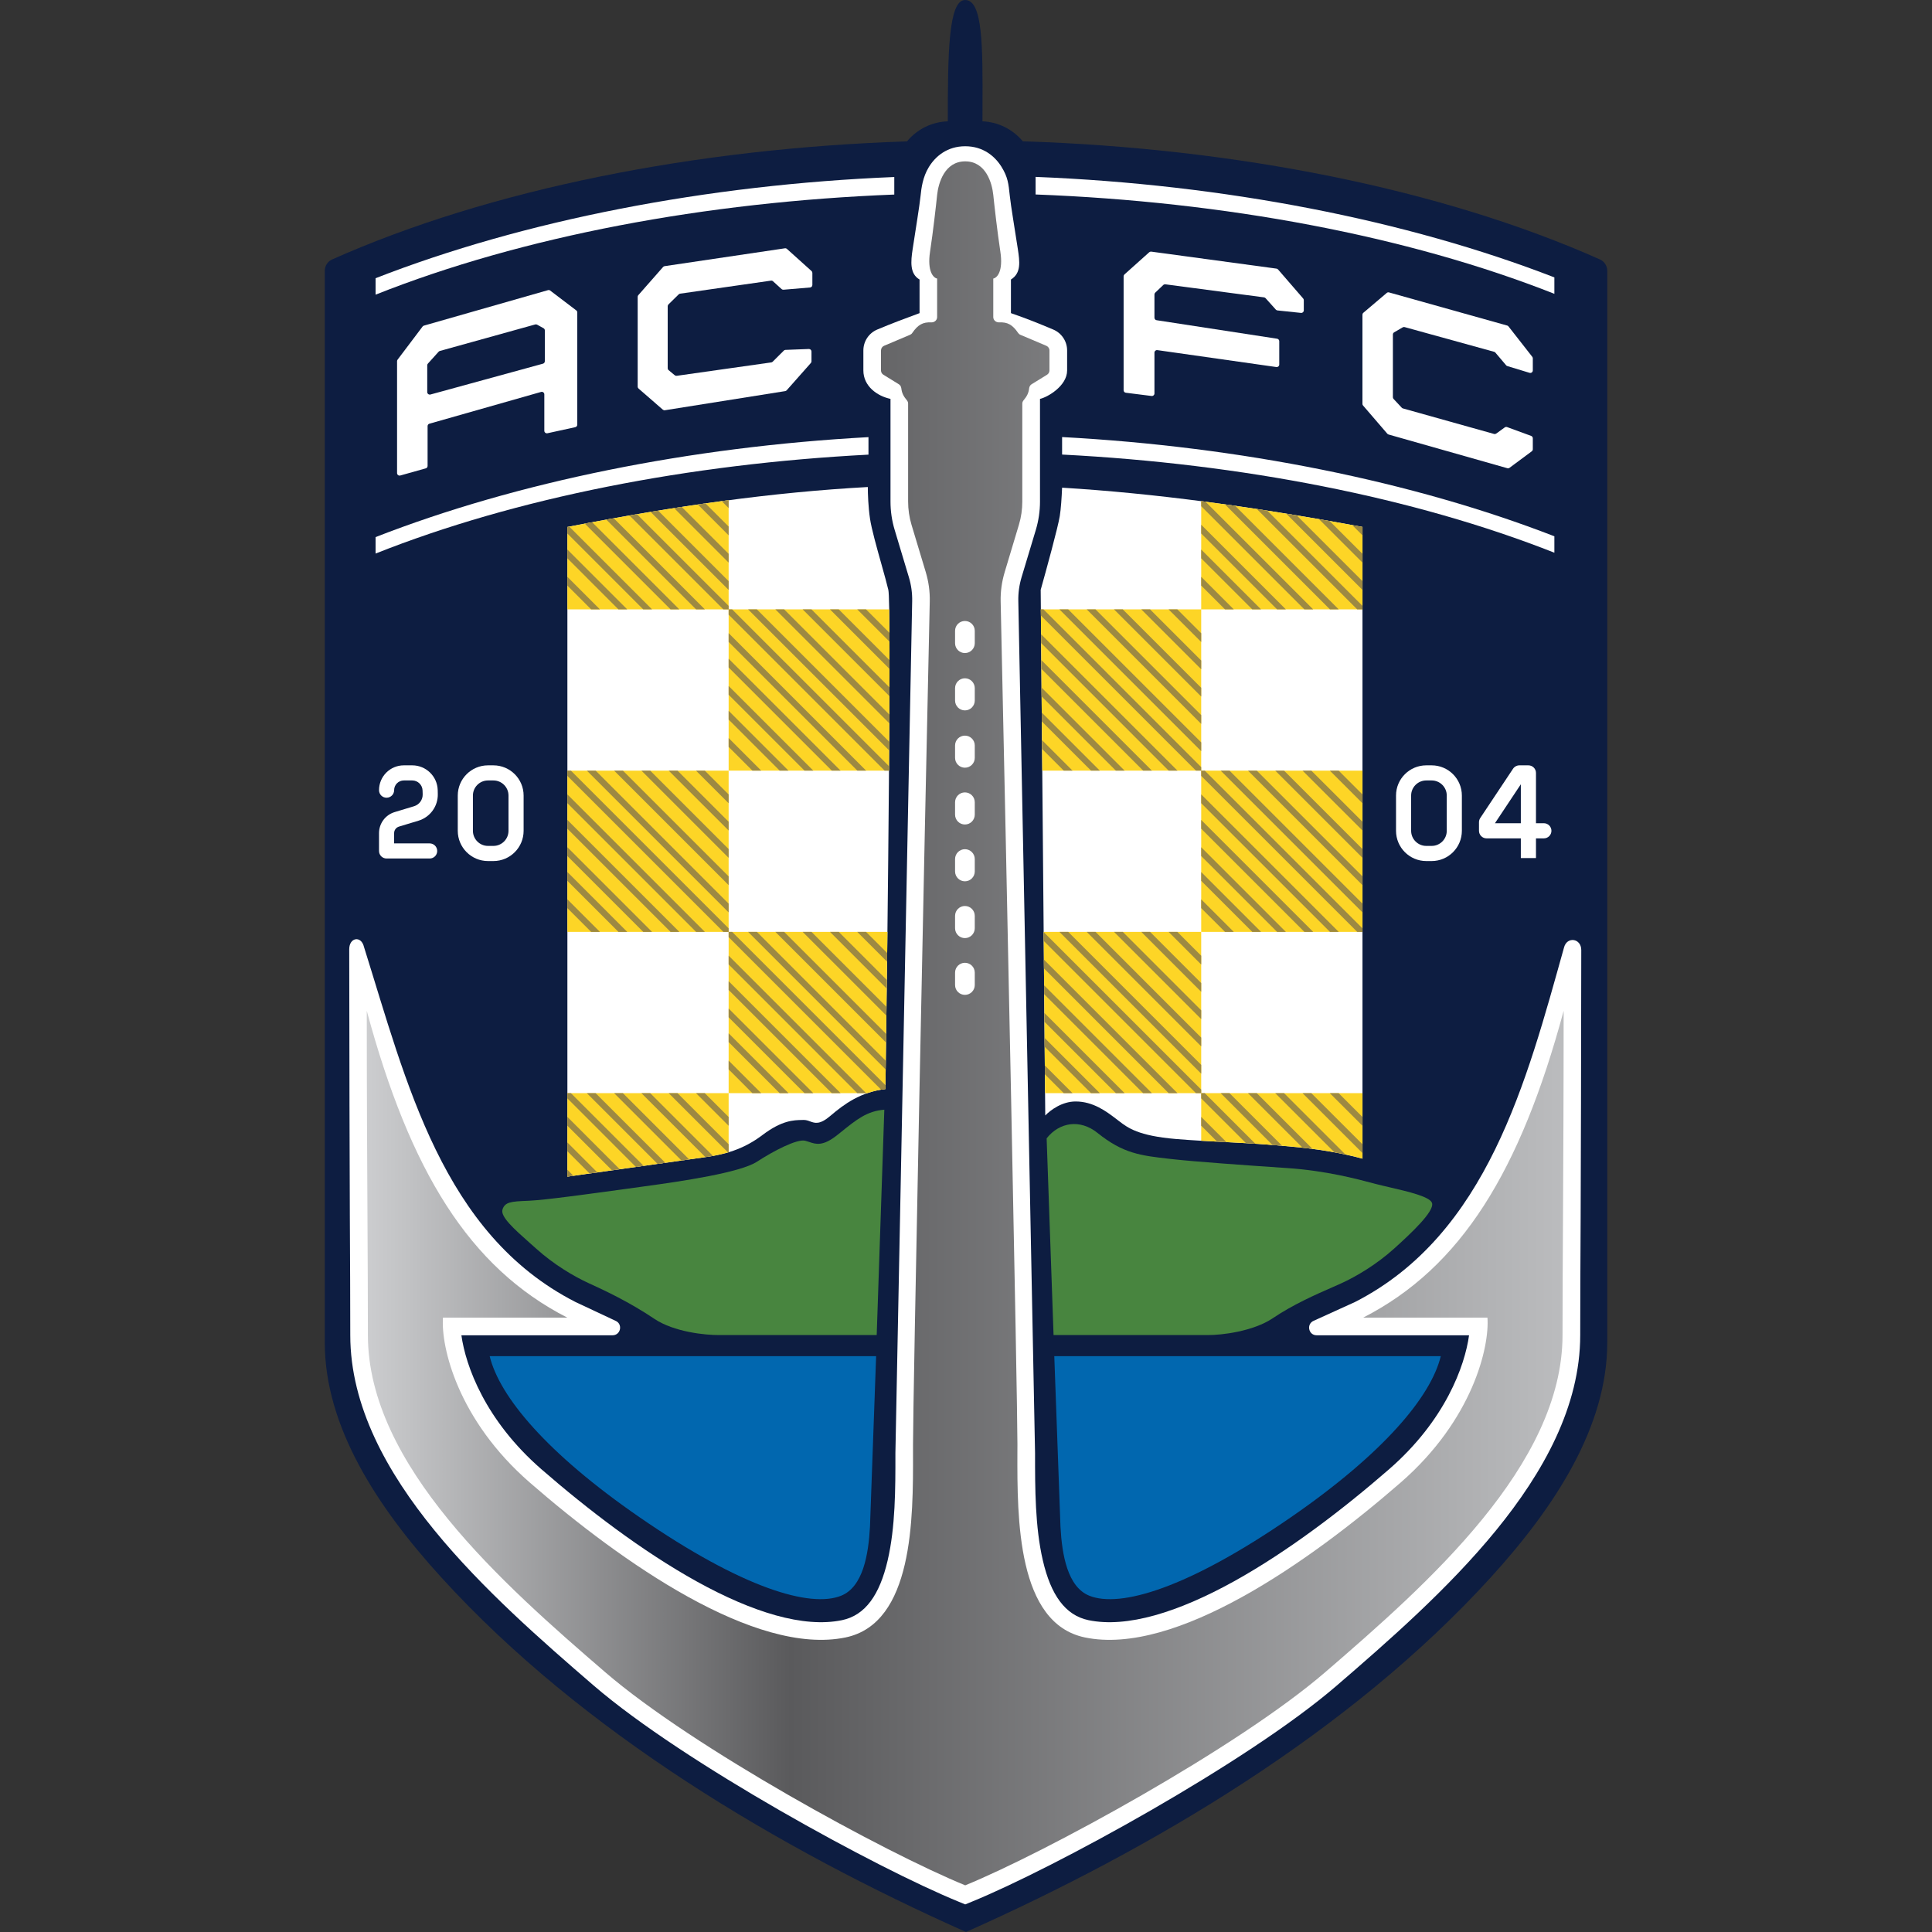
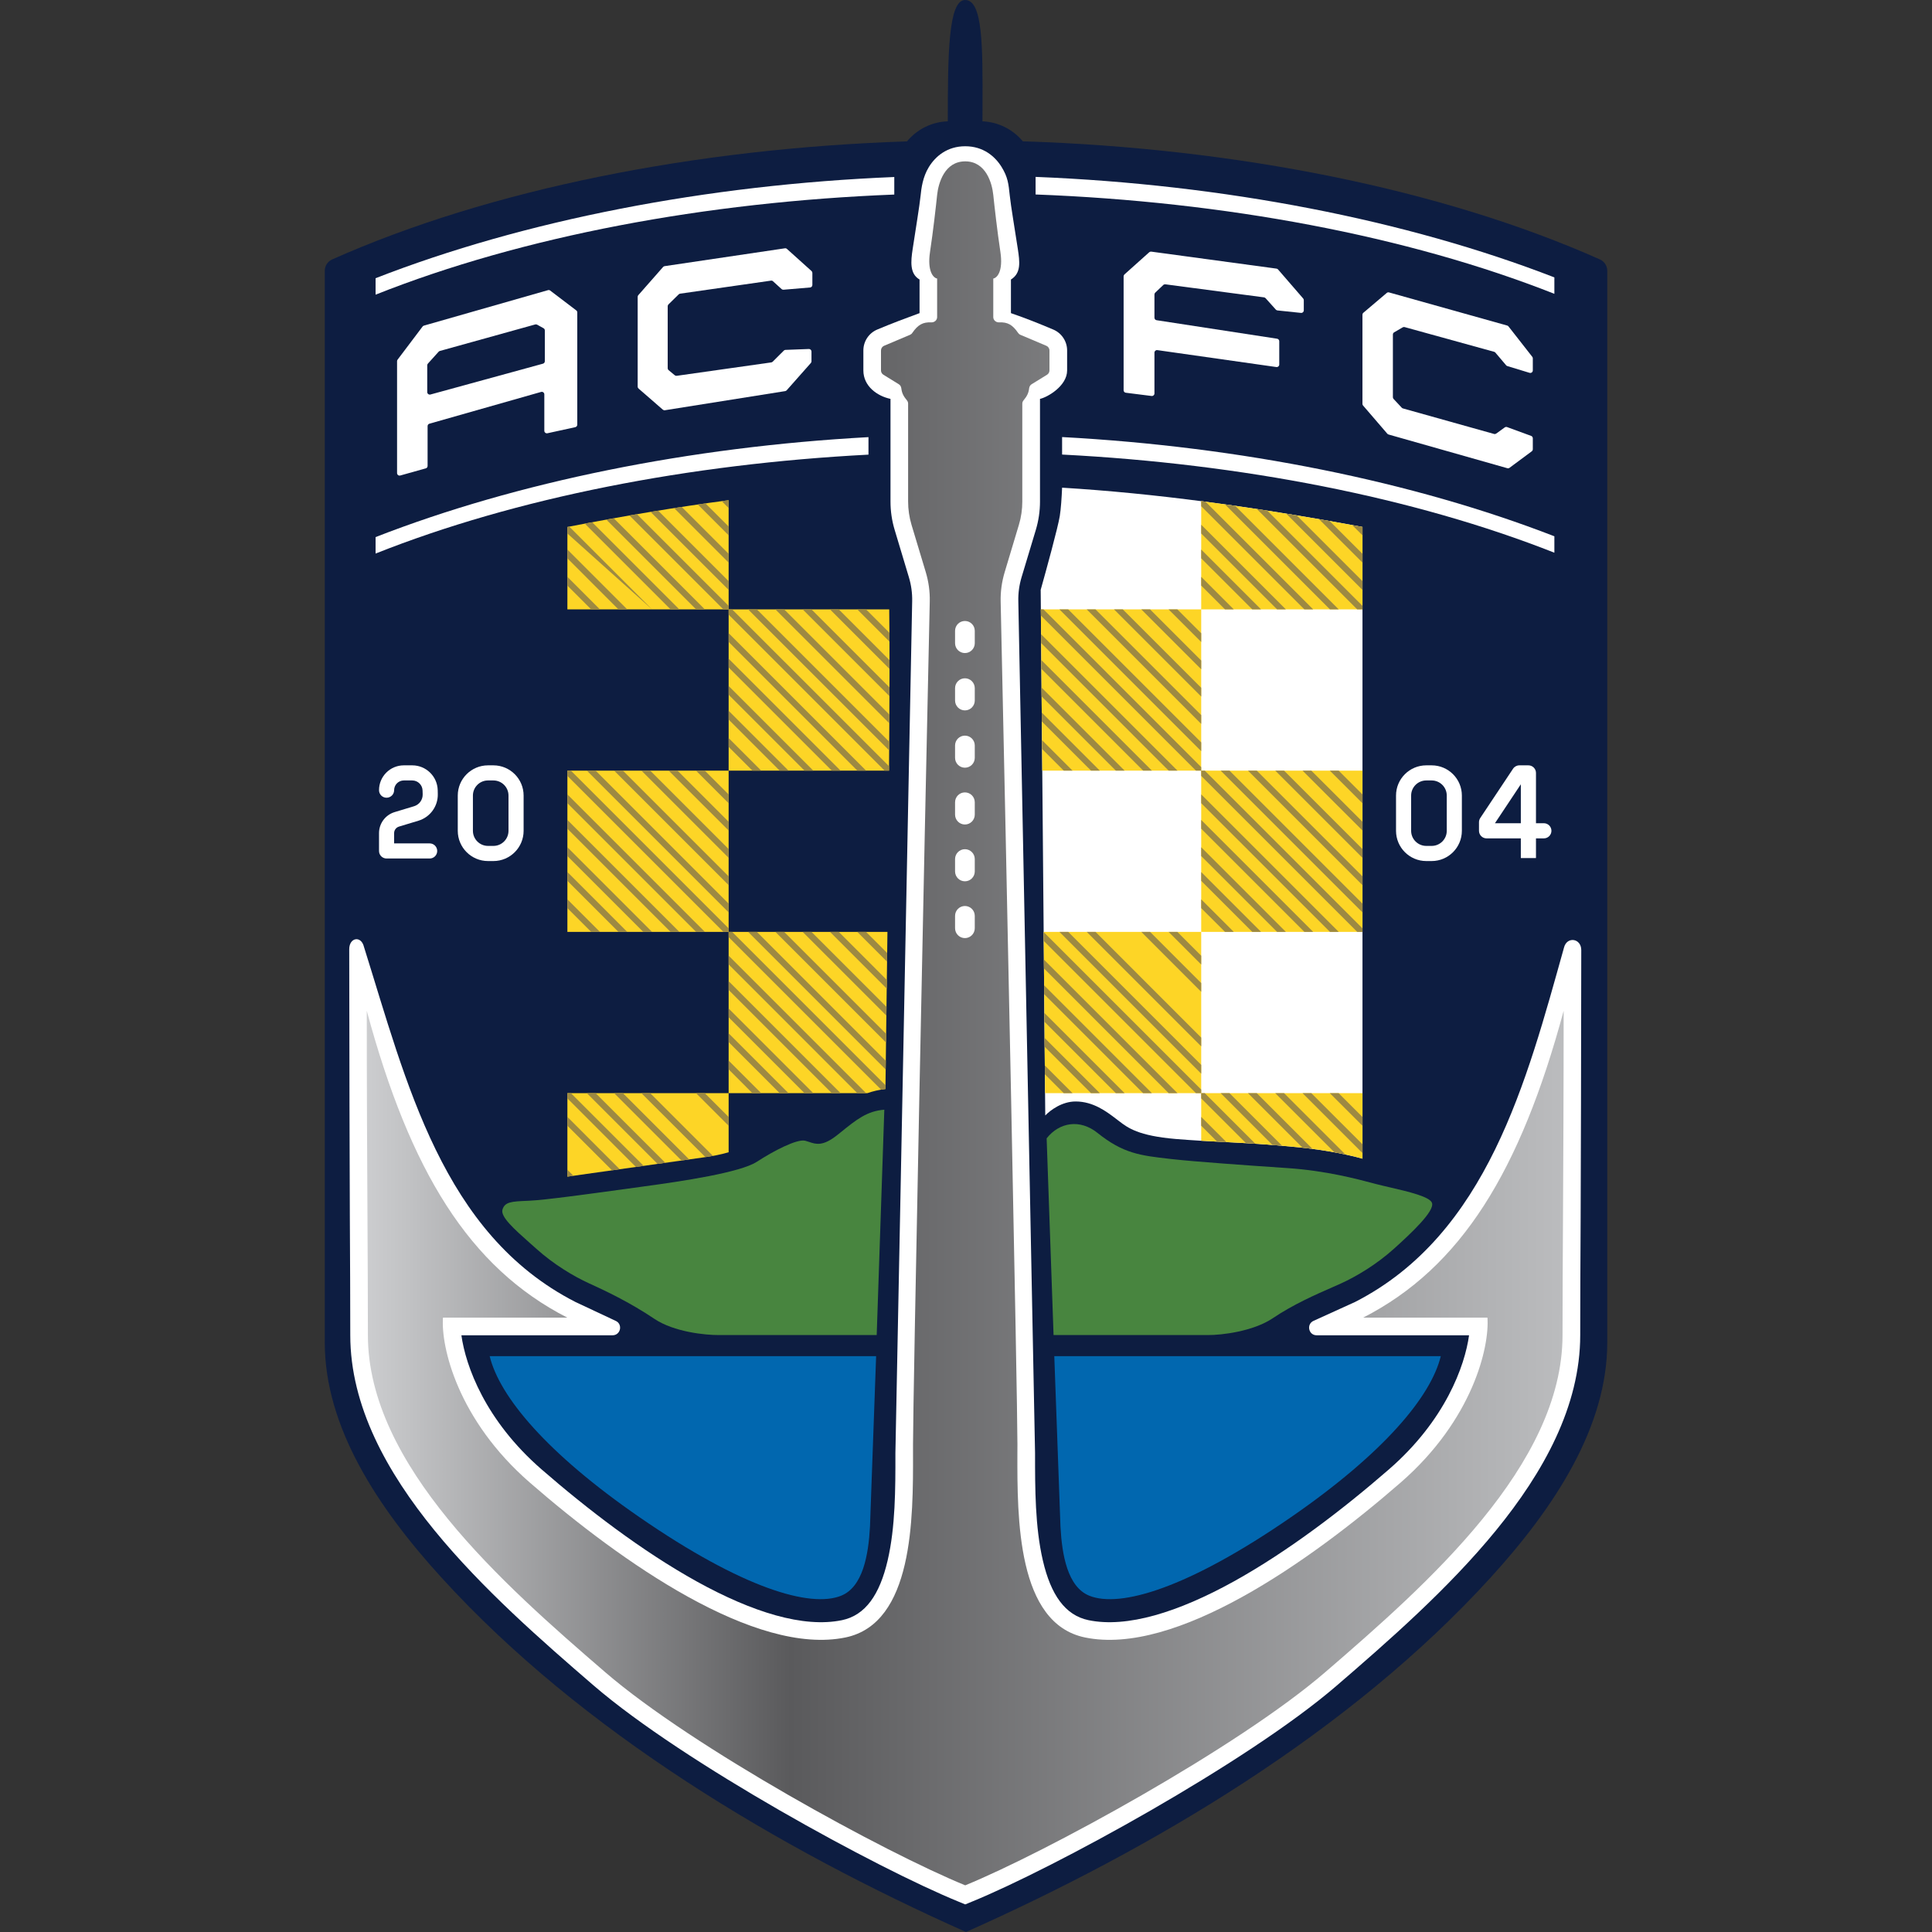
<svg xmlns="http://www.w3.org/2000/svg" width="50" height="50" viewBox="0 0 50 50" fill="none">
  <rect x="0" y="0" width="50" height="50" fill="#333333" stroke="none" />
  <path d="M26.47 3.657C26.218 3.355 25.845 3.157 25.426 3.14C25.426 3.029 25.426 2.92 25.427 2.812L25.427 2.778C25.433 1.202 25.437 0 24.977 0C24.544 0 24.529 1.39 24.529 3.14C24.104 3.154 23.726 3.353 23.473 3.659C17.993 3.838 12.675 4.898 8.596 6.714C8.479 6.766 8.405 6.882 8.405 7.01V34.742C8.405 36.926 9.762 39.002 11.418 40.82C15.075 44.838 20.175 47.848 25 50C29.826 47.848 34.926 44.838 38.584 40.82C40.239 39.002 41.596 36.926 41.596 34.742V7.01C41.596 6.882 41.522 6.766 41.405 6.714C37.312 4.891 31.971 3.831 26.47 3.657Z" fill="#0D1D41" />
  <path d="M23.144 4.581C18.281 4.78 13.557 5.704 9.72 7.2V7.626C13.526 6.114 18.259 5.226 23.144 5.035V4.581Z" fill="white" />
  <path d="M26.801 5.033C31.683 5.218 36.416 6.099 40.227 7.604V7.179C36.385 5.689 31.661 4.772 26.801 4.578V5.033Z" fill="white" />
  <path d="M27.487 11.311V11.764C32.125 12.002 36.594 12.87 40.227 14.304V13.879C36.566 12.459 32.104 11.56 27.487 11.311Z" fill="white" />
  <path d="M22.476 11.313V11.766C17.828 12.008 13.352 12.883 9.72 14.326V13.9C13.381 12.472 17.85 11.566 22.476 11.313Z" fill="white" />
  <path d="M24.039 4.323C24.21 4.044 24.515 3.785 24.98 3.785C25.445 3.785 25.75 4.044 25.922 4.323C26.082 4.582 26.101 4.754 26.133 5.063C26.161 5.332 26.264 5.934 26.341 6.442C26.391 6.774 26.432 7.067 26.163 7.234V8.104C26.548 8.236 26.877 8.368 27.259 8.529C27.476 8.621 27.617 8.834 27.617 9.07V9.587C27.617 9.99 27.105 10.283 26.915 10.323V12.981C26.915 13.229 26.878 13.476 26.807 13.714L26.439 14.936C26.378 15.14 26.349 15.347 26.354 15.559L26.787 37.602V37.629C26.787 38.518 26.787 39.518 26.989 40.385C27.195 41.273 27.565 41.804 28.171 41.93C29.166 42.136 30.488 41.725 31.926 40.93C33.341 40.147 34.773 39.047 35.948 38.025C37.405 36.758 37.91 35.349 38.019 34.557H34.075C33.86 34.557 33.803 34.261 34.002 34.18L35.071 33.694C38.495 31.941 39.512 27.963 40.476 24.524C40.551 24.226 40.923 24.281 40.923 24.588C40.92 27.076 40.913 30.4 40.907 31.523V31.523C40.901 32.653 40.896 33.643 40.896 34.553C40.896 36.39 39.945 38.102 38.716 39.607C37.483 41.117 35.918 42.482 34.597 43.621C33.426 44.63 31.581 45.816 29.788 46.849C27.992 47.883 26.211 48.783 25.153 49.215L24.98 49.286L24.808 49.215C23.75 48.783 21.969 47.883 20.173 46.849C18.38 45.816 16.535 44.63 15.364 43.621C14.043 42.482 12.478 41.117 11.245 39.607C10.016 38.102 9.065 36.39 9.065 34.553C9.065 33.643 9.06 32.653 9.054 31.523L9.054 31.523C9.048 30.412 9.041 27.102 9.038 24.567C9.038 24.258 9.349 24.206 9.42 24.507C10.521 28.012 11.448 31.932 14.89 33.694L15.927 34.181C16.125 34.263 16.066 34.557 15.852 34.557H11.941C12.051 35.349 12.556 36.758 14.013 38.025C15.188 39.047 16.62 40.147 18.035 40.93C19.473 41.725 20.795 42.136 21.79 41.93C22.396 41.804 22.765 41.273 22.972 40.385C23.174 39.518 23.174 38.528 23.173 37.63V37.602L23.607 15.559C23.611 15.347 23.583 15.14 23.521 14.936L23.154 13.714C23.082 13.476 23.046 13.229 23.046 12.981V10.323C22.702 10.251 22.344 9.995 22.344 9.587V9.07C22.344 8.834 22.485 8.621 22.702 8.529C23.084 8.368 23.42 8.243 23.798 8.104V7.234C23.543 7.087 23.569 6.774 23.62 6.442C23.697 5.934 23.797 5.332 23.825 5.063C23.844 4.875 23.879 4.582 24.039 4.323Z" fill="white" />
  <path d="M24.253 7.209C24.16 7.193 23.991 7.03 24.07 6.511C24.149 5.992 24.225 5.317 24.253 5.044C24.285 4.742 24.443 4.176 24.98 4.176C25.517 4.176 25.675 4.742 25.706 5.044C25.734 5.317 25.81 5.992 25.889 6.511C25.968 7.03 25.8 7.193 25.706 7.209V8.207C25.706 8.287 25.777 8.346 25.857 8.343C26.073 8.333 26.202 8.401 26.349 8.616C26.364 8.638 26.384 8.655 26.408 8.665L27.08 8.949C27.128 8.97 27.16 9.017 27.16 9.07V9.587C27.16 9.632 27.136 9.674 27.098 9.698L26.698 9.944C26.661 9.967 26.639 10.007 26.634 10.05C26.619 10.178 26.575 10.257 26.489 10.361C26.469 10.385 26.457 10.415 26.457 10.446V12.981C26.457 13.184 26.428 13.387 26.369 13.582L26.002 14.804C25.927 15.054 25.891 15.308 25.897 15.568C26.041 22.101 26.331 36.108 26.331 37.376C26.331 37.449 26.33 37.523 26.33 37.6C26.326 39.297 26.32 42.012 28.078 42.377C30.41 42.86 33.873 40.435 36.247 38.37C38.12 36.74 38.551 34.851 38.495 34.1H35.279C37.817 32.801 39.345 30.309 40.467 26.16C40.467 28.282 40.458 30.023 40.45 31.521C40.444 32.651 40.438 33.642 40.438 34.553C40.438 37.914 36.947 40.992 34.298 43.275C32.024 45.235 27.041 47.95 24.98 48.792C22.918 47.95 17.935 45.235 15.661 43.275C13.012 40.992 9.521 37.914 9.521 34.553C9.521 33.642 9.516 32.651 9.51 31.521C9.502 30.023 9.492 28.282 9.492 26.16C10.614 30.309 12.142 32.801 14.681 34.1H11.464C11.409 34.851 11.839 36.74 13.713 38.37C16.087 40.435 19.55 42.86 21.882 42.377C23.639 42.012 23.633 39.297 23.629 37.6C23.629 37.523 23.629 37.449 23.629 37.376C23.629 36.108 23.918 22.101 24.062 15.568C24.068 15.308 24.033 15.054 23.958 14.804L23.59 13.582C23.532 13.387 23.502 13.184 23.502 12.981V10.446C23.502 10.415 23.491 10.385 23.471 10.361C23.385 10.257 23.341 10.178 23.326 10.05C23.321 10.007 23.299 9.967 23.261 9.944L22.862 9.698C22.823 9.674 22.8 9.632 22.8 9.587V9.07C22.8 9.017 22.831 8.97 22.879 8.949L23.551 8.665C23.575 8.655 23.596 8.638 23.61 8.616C23.757 8.401 23.887 8.333 24.103 8.343C24.182 8.346 24.253 8.287 24.253 8.207V7.209Z" fill="url(#paint0_linear_5235_8985)" />
  <path d="M22.886 28.719L22.689 34.551H18.607C18.261 34.554 17.443 34.474 16.933 34.13C16.295 33.7 15.646 33.395 15.247 33.214C14.848 33.032 14.331 32.724 13.878 32.316C13.821 32.265 13.764 32.215 13.708 32.165C13.312 31.813 12.947 31.489 13.004 31.304C13.065 31.102 13.243 31.094 13.647 31.077C13.667 31.076 13.687 31.075 13.708 31.074C14.088 31.058 15.211 30.904 16.168 30.773C16.334 30.75 16.494 30.728 16.645 30.707C17.669 30.569 19.16 30.345 19.588 30.066C20.015 29.788 20.625 29.47 20.838 29.522C20.874 29.531 20.908 29.542 20.942 29.554C21.116 29.613 21.297 29.674 21.677 29.368C21.704 29.346 21.73 29.325 21.756 29.305C22.167 28.973 22.439 28.753 22.886 28.719Z" fill="#48853F" />
  <path d="M27.087 29.46L27.266 34.551H31.263C31.608 34.554 32.433 34.458 32.943 34.113C33.471 33.757 34.062 33.498 34.476 33.317C34.562 33.279 34.64 33.245 34.708 33.214C35.107 33.032 35.624 32.724 36.077 32.316C36.53 31.908 37.126 31.347 37.061 31.135C37.011 30.97 36.441 30.838 35.971 30.729C35.838 30.698 35.712 30.669 35.609 30.642C35.594 30.638 35.579 30.634 35.563 30.63C35.12 30.512 34.316 30.297 33.321 30.23C32.269 30.16 30.881 30.06 30.374 30.002C30.336 29.998 30.299 29.994 30.263 29.99C29.517 29.905 29.068 29.854 28.405 29.321C27.95 28.955 27.418 29.042 27.087 29.46Z" fill="#48853F" />
-   <path d="M22.459 12.604C22.459 12.774 22.47 13.119 22.516 13.425C22.555 13.688 22.692 14.177 22.814 14.611C22.886 14.867 22.952 15.105 22.99 15.265C23.07 15.603 22.976 23.851 22.915 28.184C22.273 28.261 21.845 28.575 21.496 28.873C21.216 29.114 21.092 29.068 20.966 29.022C20.914 29.002 20.86 28.983 20.795 28.984L20.761 28.985C20.543 28.988 20.237 28.994 19.741 29.368C19.22 29.763 18.745 29.876 18.23 29.95C17.825 30.008 15.73 30.303 14.684 30.451V13.638C17.494 13.09 19.99 12.74 22.459 12.604Z" fill="white" />
  <path d="M27.487 12.621C27.476 12.883 27.456 13.176 27.427 13.356C27.379 13.652 27.077 14.752 26.933 15.265L27.051 28.868C27.191 28.725 27.488 28.506 27.838 28.506C28.292 28.506 28.636 28.767 28.869 28.944C28.886 28.957 28.903 28.97 28.92 28.983C28.935 28.994 28.95 29.005 28.965 29.017L28.966 29.018C29.187 29.187 29.459 29.395 30.43 29.477C30.864 29.513 31.256 29.533 31.664 29.554C32.234 29.583 32.834 29.614 33.618 29.693C34.337 29.765 34.899 29.886 35.261 29.986V13.638C32.375 13.101 29.86 12.766 27.487 12.621Z" fill="white" />
  <path d="M18.857 12.945C17.524 13.121 16.146 13.352 14.684 13.638V15.771H18.857V19.944H14.684V24.117H18.857V28.291H14.684V30.451C15.73 30.303 17.825 30.008 18.23 29.95C18.444 29.919 18.651 29.882 18.857 29.82V28.291H22.447C22.59 28.241 22.745 28.204 22.915 28.184C22.931 27.031 22.95 25.601 22.967 24.117H18.857V19.944H23.008C23.022 18.107 23.026 16.543 23.013 15.771H18.857V12.945Z" fill="#FDD526" />
  <path d="M27.046 28.291L27.01 24.117H31.087V28.291H27.046Z" fill="#FDD526" />
  <path d="M31.087 29.523V28.291H35.261V29.986C34.899 29.886 34.337 29.765 33.618 29.693C32.835 29.614 32.235 29.583 31.665 29.554L31.663 29.554C31.47 29.544 31.28 29.534 31.087 29.523Z" fill="#FDD526" />
  <path d="M35.261 24.117V19.944H31.087V15.771H35.261V13.638C33.783 13.363 32.402 13.141 31.087 12.97V15.771H26.937L26.974 19.944H31.087V24.117H35.261Z" fill="#FDD526" />
  <path d="M16.291 13.341L18.721 15.771H18.857V15.907L22.894 19.944H23.008C23.008 19.906 23.008 19.869 23.009 19.831L18.948 15.771H18.857V15.68L16.484 13.307C16.42 13.318 16.355 13.329 16.291 13.341Z" fill="#9D8942" />
  <path d="M15.884 13.413L18.242 15.771H18.015L15.691 13.447C15.756 13.436 15.82 13.424 15.884 13.413Z" fill="#9D8942" />
  <path d="M15.325 13.515L17.581 15.771H17.354L15.134 13.551C15.198 13.539 15.262 13.527 15.325 13.515Z" fill="#9D8942" />
-   <path d="M14.732 13.628L16.875 15.771H16.647L14.684 13.807V13.638C14.7 13.635 14.716 13.632 14.732 13.628Z" fill="#9D8942" />
+   <path d="M14.732 13.628L16.875 15.771L14.684 13.807V13.638C14.7 13.635 14.716 13.632 14.732 13.628Z" fill="#9D8942" />
  <path d="M14.684 14.222V14.449L16.005 15.771H16.233L14.684 14.222Z" fill="#9D8942" />
  <path d="M16.837 13.247L18.857 15.267V15.04L17.032 13.215C16.968 13.226 16.903 13.236 16.837 13.247Z" fill="#9D8942" />
  <path d="M17.446 13.149L18.857 14.56V14.333L17.642 13.119C17.577 13.129 17.511 13.139 17.446 13.149Z" fill="#9D8942" />
  <path d="M18.059 13.056L18.857 13.854V13.627L18.257 13.028C18.191 13.037 18.125 13.047 18.059 13.056Z" fill="#9D8942" />
  <path d="M18.678 12.969L18.857 13.148V12.945C18.797 12.953 18.738 12.961 18.678 12.969Z" fill="#9D8942" />
  <path d="M23.019 16.377L22.413 15.771H22.186L23.02 16.605C23.02 16.526 23.02 16.45 23.019 16.377Z" fill="#9D8942" />
  <path d="M23.021 17.085L21.707 15.771H21.48L23.021 17.312C23.021 17.235 23.021 17.159 23.021 17.085Z" fill="#9D8942" />
  <path d="M23.02 17.79L21.001 15.771H20.773L23.019 18.016C23.019 17.94 23.02 17.864 23.02 17.79Z" fill="#9D8942" />
  <path d="M23.017 18.493L20.294 15.771H20.067L23.016 18.719C23.016 18.643 23.017 18.568 23.017 18.493Z" fill="#9D8942" />
  <path d="M23.013 19.196L19.588 15.771H19.361L23.012 19.421C23.012 19.346 23.012 19.27 23.013 19.196Z" fill="#9D8942" />
  <path d="M22.961 24.665L22.413 24.117H22.186L22.958 24.889C22.959 24.815 22.96 24.74 22.961 24.665Z" fill="#9D8942" />
  <path d="M22.952 25.363L21.707 24.117H21.48L22.95 25.587C22.95 25.513 22.951 25.438 22.952 25.363Z" fill="#9D8942" />
  <path d="M22.944 26.06L21.001 24.117H20.773L22.941 26.285C22.942 26.21 22.943 26.136 22.944 26.06Z" fill="#9D8942" />
  <path d="M22.935 26.758L20.294 24.117H20.067L22.932 26.982C22.933 26.908 22.934 26.833 22.935 26.758Z" fill="#9D8942" />
  <path d="M22.925 27.455L19.588 24.117H19.361L22.922 27.679C22.923 27.605 22.924 27.53 22.925 27.455Z" fill="#9D8942" />
  <path d="M22.917 28.086L18.948 24.117H18.857V24.026L14.775 19.944H14.684V20.08L18.721 24.117H18.857V24.253L22.803 28.2C22.84 28.194 22.877 28.188 22.915 28.184C22.916 28.151 22.916 28.119 22.917 28.086Z" fill="#9D8942" />
-   <path d="M18.857 29.82V29.614L17.534 28.291H17.306L18.841 29.825C18.846 29.823 18.852 29.822 18.857 29.82Z" fill="#9D8942" />
  <path d="M18.451 29.915L16.827 28.291H16.6L18.256 29.946C18.322 29.937 18.387 29.926 18.451 29.915Z" fill="#9D8942" />
  <path d="M17.836 30.006L16.121 28.291H15.894L17.637 30.034C17.708 30.024 17.775 30.015 17.836 30.006Z" fill="#9D8942" />
  <path d="M17.218 30.093L15.415 28.291H15.188L17.018 30.121C17.086 30.112 17.153 30.102 17.218 30.093Z" fill="#9D8942" />
  <path d="M16.657 30.172L14.775 28.291H14.684V28.426L16.458 30.201C16.525 30.191 16.591 30.182 16.657 30.172Z" fill="#9D8942" />
  <path d="M16.038 30.26L14.684 28.905V29.133L15.839 30.288C15.905 30.279 15.971 30.269 16.038 30.26Z" fill="#9D8942" />
-   <path d="M15.459 30.342L14.684 29.567V29.794L15.259 30.37C15.325 30.36 15.391 30.351 15.459 30.342Z" fill="#9D8942" />
  <path d="M14.84 30.429L14.684 30.273V30.451C14.733 30.444 14.785 30.437 14.84 30.429Z" fill="#9D8942" />
  <path d="M14.684 23.502L15.299 24.117H15.526L14.684 23.275V23.502Z" fill="#9D8942" />
  <path d="M14.684 22.796L16.005 24.117H16.233L14.684 22.568V22.796Z" fill="#9D8942" />
  <path d="M14.684 22.154L16.647 24.117H16.875L14.684 21.926V22.154Z" fill="#9D8942" />
  <path d="M14.684 21.447L17.354 24.117H17.581L14.684 21.22V21.447Z" fill="#9D8942" />
  <path d="M14.684 20.786L18.015 24.117H18.242L14.684 20.559V20.786Z" fill="#9D8942" />
  <path d="M14.684 15.155L15.299 15.771H15.526L14.684 14.928V15.155Z" fill="#9D8942" />
  <path d="M26.939 15.931L30.951 19.944H31.087V20.08L35.125 24.117H35.261V24.026L31.179 19.944H31.087V19.853L27.006 15.771H26.937L26.939 15.931Z" fill="#9D8942" />
  <path d="M26.943 16.414L30.473 19.944H30.245L26.945 16.643L26.943 16.414Z" fill="#9D8942" />
  <path d="M26.948 17.081L29.811 19.944H29.584L26.951 17.31L26.948 17.081Z" fill="#9D8942" />
  <path d="M26.957 18.023L26.955 17.794L29.105 19.944H28.878L26.957 18.023Z" fill="#9D8942" />
  <path d="M26.962 18.671L26.96 18.441L28.463 19.944H28.236L26.962 18.671Z" fill="#9D8942" />
  <path d="M26.969 19.383L26.967 19.154L27.757 19.944H27.53L26.969 19.383Z" fill="#9D8942" />
  <path d="M27.012 24.351L27.01 24.122L31.087 28.199V28.291H30.951L27.012 24.351Z" fill="#9D8942" />
  <path d="M27.018 25.063L27.016 24.834L30.473 28.291H30.245L27.018 25.063Z" fill="#9D8942" />
  <path d="M27.024 25.73L27.022 25.501L29.811 28.291H29.584L27.024 25.73Z" fill="#9D8942" />
  <path d="M27.03 26.443L27.028 26.214L29.105 28.291H28.878L27.03 26.443Z" fill="#9D8942" />
  <path d="M27.036 27.09L27.034 26.861L28.463 28.291H28.236L27.036 27.09Z" fill="#9D8942" />
  <path d="M27.042 27.803L27.04 27.574L27.757 28.291H27.53L27.042 27.803Z" fill="#9D8942" />
  <path d="M31.74 29.558C31.715 29.556 31.69 29.555 31.665 29.554L31.663 29.554C31.608 29.551 31.554 29.548 31.5 29.546L31.087 29.133V28.905L31.74 29.558Z" fill="#9D8942" />
  <path d="M32.246 29.585L31.087 28.426V28.291H31.179L32.488 29.6C32.406 29.595 32.325 29.59 32.246 29.585Z" fill="#9D8942" />
  <path d="M33.18 29.652C33.096 29.645 33.013 29.638 32.932 29.632L31.591 28.291H31.819L33.18 29.652Z" fill="#9D8942" />
  <path d="M33.967 29.733C33.884 29.722 33.798 29.712 33.709 29.702L32.298 28.291H32.525L33.967 29.733Z" fill="#9D8942" />
  <path d="M34.819 29.878C34.73 29.859 34.636 29.84 34.535 29.822L33.004 28.291H33.231L34.819 29.878Z" fill="#9D8942" />
  <path d="M35.261 29.841V29.614L33.937 28.291H33.71L35.261 29.841Z" fill="#9D8942" />
  <path d="M35.261 29.135V28.908L34.644 28.291H34.416L35.261 29.135Z" fill="#9D8942" />
  <path d="M31.087 12.97V13.101L33.757 15.771H33.985L31.199 12.985C31.162 12.98 31.124 12.975 31.087 12.97Z" fill="#9D8942" />
  <path d="M31.701 13.053L34.419 15.771H34.646L31.965 13.09C31.877 13.078 31.789 13.065 31.701 13.053Z" fill="#9D8942" />
  <path d="M32.528 13.174L35.125 15.771H35.261V15.68L32.796 13.215C32.706 13.201 32.617 13.187 32.528 13.174Z" fill="#9D8942" />
  <path d="M33.287 13.293L35.261 15.267V15.04L33.559 13.338C33.468 13.323 33.377 13.308 33.287 13.293Z" fill="#9D8942" />
  <path d="M34.136 13.436L35.261 14.56V14.333L34.411 13.484C34.319 13.467 34.227 13.451 34.136 13.436Z" fill="#9D8942" />
  <path d="M34.995 13.589L35.261 13.854V13.638C35.172 13.621 35.084 13.605 34.995 13.589Z" fill="#9D8942" />
  <path d="M35.261 20.561L34.644 19.944H34.416L35.261 20.788V20.561Z" fill="#9D8942" />
  <path d="M35.261 21.267L33.937 19.944H33.71L35.261 21.494V21.267Z" fill="#9D8942" />
  <path d="M35.261 21.974L33.231 19.944H33.004L35.261 22.201V21.974Z" fill="#9D8942" />
  <path d="M35.261 22.68L32.525 19.944H32.298L35.261 22.907V22.68Z" fill="#9D8942" />
  <path d="M35.261 23.386L31.819 19.944H31.591L35.261 23.613V23.386Z" fill="#9D8942" />
  <path d="M31.087 19.213V19.44L27.418 15.771H27.645L31.087 19.213Z" fill="#9D8942" />
  <path d="M31.087 18.734V18.506L28.352 15.771H28.125L31.087 18.734Z" fill="#9D8942" />
  <path d="M31.087 17.8V18.027L28.831 15.771H29.058L31.087 17.8Z" fill="#9D8942" />
  <path d="M31.087 17.321V17.094L29.764 15.771H29.537L31.087 17.321Z" fill="#9D8942" />
  <path d="M31.087 16.388V16.615L30.243 15.771H30.47L31.087 16.388Z" fill="#9D8942" />
  <path d="M18.857 23.613V23.386L15.415 19.944H15.188L18.857 23.613Z" fill="#9D8942" />
  <path d="M18.857 22.68V22.907L15.894 19.944H16.121L18.857 22.68Z" fill="#9D8942" />
  <path d="M18.857 22.201V21.974L16.827 19.944H16.6L18.857 22.201Z" fill="#9D8942" />
  <path d="M18.857 21.267V21.494L17.306 19.944H17.534L18.857 21.267Z" fill="#9D8942" />
  <path d="M18.857 20.788V20.561L18.24 19.944H18.013L18.857 20.788Z" fill="#9D8942" />
  <path d="M18.857 29.135V28.908L18.24 28.291H18.013L18.857 29.135Z" fill="#9D8942" />
  <path d="M31.087 27.787V27.559L27.645 24.117H27.418L31.087 27.787Z" fill="#9D8942" />
  <path d="M31.087 26.853V27.08L28.125 24.117H28.352L31.087 26.853Z" fill="#9D8942" />
-   <path d="M31.087 26.374V26.147L29.058 24.117H28.831L31.087 26.374Z" fill="#9D8942" />
  <path d="M31.087 25.441V25.668L29.537 24.117H29.764L31.087 25.441Z" fill="#9D8942" />
  <path d="M31.087 24.962V24.734L30.47 24.117H30.243L31.087 24.962Z" fill="#9D8942" />
  <path d="M18.857 24.732V24.959L22.188 28.291H22.415L18.857 24.732Z" fill="#9D8942" />
  <path d="M18.857 25.393V25.62L21.527 28.291H21.754L18.857 25.393Z" fill="#9D8942" />
  <path d="M18.857 26.327V26.1L21.048 28.291H20.821L18.857 26.327Z" fill="#9D8942" />
  <path d="M18.857 26.742V26.969L20.178 28.291H20.406L18.857 26.742Z" fill="#9D8942" />
  <path d="M18.857 27.675V27.448L19.7 28.291H19.472L18.857 27.675Z" fill="#9D8942" />
  <path d="M31.087 20.559V20.786L34.419 24.117H34.646L31.087 20.559Z" fill="#9D8942" />
  <path d="M31.087 21.22V21.447L33.757 24.117H33.985L31.087 21.22Z" fill="#9D8942" />
  <path d="M31.087 22.154V21.926L33.278 24.117H33.051L31.087 22.154Z" fill="#9D8942" />
  <path d="M31.087 22.568V22.796L32.409 24.117H32.636L31.087 22.568Z" fill="#9D8942" />
  <path d="M31.087 23.502V23.275L31.93 24.117H31.703L31.087 23.502Z" fill="#9D8942" />
  <path d="M31.087 13.58V13.807L33.051 15.771H33.278L31.087 13.58Z" fill="#9D8942" />
  <path d="M31.087 14.449V14.222L32.636 15.771H32.409L31.087 14.449Z" fill="#9D8942" />
  <path d="M31.087 14.928V15.155L31.703 15.771H31.93L31.087 14.928Z" fill="#9D8942" />
  <path d="M18.857 16.613V16.386L22.415 19.944H22.188L18.857 16.613Z" fill="#9D8942" />
  <path d="M18.857 17.047V17.274L21.527 19.944H21.754L18.857 17.047Z" fill="#9D8942" />
  <path d="M18.857 17.753V17.98L20.821 19.944H21.048L18.857 17.753Z" fill="#9D8942" />
  <path d="M18.857 18.395V18.622L20.178 19.944H20.406L18.857 18.395Z" fill="#9D8942" />
  <path d="M18.857 19.101V19.329L19.472 19.944H19.7L18.857 19.101Z" fill="#9D8942" />
  <path d="M12.673 35.098H22.674L22.515 39.511C22.476 40.239 22.333 41.069 21.769 41.297C20.972 41.618 19.22 41.107 16.551 39.266C14.148 37.608 12.927 36.143 12.673 35.098Z" fill="#0167AF" />
  <path d="M37.287 35.098H27.285L27.445 39.511C27.484 40.239 27.627 41.069 28.191 41.297C28.988 41.618 30.74 41.107 33.409 39.266C35.812 37.608 37.033 36.143 37.287 35.098Z" fill="#0167AF" />
  <path d="M24.717 16.326C24.717 16.185 24.831 16.071 24.972 16.071C25.113 16.071 25.227 16.185 25.227 16.326V16.646C25.227 16.787 25.113 16.901 24.972 16.901C24.831 16.901 24.717 16.787 24.717 16.646V16.326Z" fill="white" />
  <path d="M24.717 17.81C24.717 17.669 24.831 17.554 24.972 17.554C25.113 17.554 25.227 17.669 25.227 17.81V18.129C25.227 18.27 25.113 18.385 24.972 18.385C24.831 18.385 24.717 18.27 24.717 18.129V17.81Z" fill="white" />
  <path d="M24.972 19.038C24.831 19.038 24.717 19.152 24.717 19.293V19.613C24.717 19.753 24.831 19.868 24.972 19.868C25.113 19.868 25.227 19.753 25.227 19.613V19.293C25.227 19.152 25.113 19.038 24.972 19.038Z" fill="white" />
  <path d="M24.717 20.763C24.717 20.622 24.831 20.507 24.972 20.507C25.113 20.507 25.227 20.622 25.227 20.763V21.082C25.227 21.223 25.113 21.338 24.972 21.338C24.831 21.338 24.717 21.223 24.717 21.082V20.763Z" fill="white" />
  <path d="M24.972 21.977C24.831 21.977 24.717 22.092 24.717 22.233V22.552C24.717 22.693 24.831 22.808 24.972 22.808C25.113 22.808 25.227 22.693 25.227 22.552V22.233C25.227 22.092 25.113 21.977 24.972 21.977Z" fill="white" />
  <path d="M24.717 23.703C24.717 23.561 24.831 23.447 24.972 23.447C25.113 23.447 25.227 23.561 25.227 23.703V24.022C25.227 24.163 25.113 24.278 24.972 24.278C24.831 24.278 24.717 24.163 24.717 24.022V23.703Z" fill="white" />
-   <path d="M24.972 24.917C24.831 24.917 24.717 25.031 24.717 25.172V25.492C24.717 25.633 24.831 25.747 24.972 25.747C25.113 25.747 25.227 25.633 25.227 25.492V25.172C25.227 25.031 25.113 24.917 24.972 24.917Z" fill="white" />
  <path d="M16.503 7.681C16.503 7.665 16.509 7.65 16.52 7.638L17.161 6.909C17.171 6.898 17.185 6.89 17.2 6.888L20.313 6.426C20.332 6.423 20.352 6.429 20.366 6.442L21.003 7.015C21.017 7.028 21.024 7.045 21.024 7.064V7.375C21.024 7.409 20.998 7.438 20.965 7.44L20.276 7.498C20.258 7.499 20.241 7.493 20.227 7.481L20.005 7.279C19.991 7.266 19.971 7.26 19.952 7.263L17.601 7.6C17.587 7.602 17.575 7.608 17.565 7.618L17.299 7.879C17.287 7.892 17.28 7.908 17.28 7.926V9.529C17.28 9.548 17.288 9.567 17.303 9.579L17.462 9.711C17.476 9.723 17.494 9.728 17.513 9.726L19.961 9.379C19.975 9.377 19.988 9.37 19.998 9.36L20.285 9.074C20.296 9.062 20.312 9.055 20.328 9.055L20.933 9.032C20.97 9.031 21.001 9.06 21.001 9.097V9.351C21.001 9.367 20.995 9.382 20.985 9.394L20.359 10.101C20.349 10.112 20.335 10.119 20.32 10.122L17.207 10.617C17.188 10.62 17.168 10.614 17.154 10.602L16.526 10.056C16.512 10.043 16.503 10.025 16.503 10.007V7.681Z" fill="white" />
  <path fill-rule="evenodd" clip-rule="evenodd" d="M10.971 8.427C10.957 8.431 10.945 8.439 10.937 8.45L10.29 9.307C10.281 9.318 10.276 9.332 10.276 9.346V12.243C10.276 12.287 10.318 12.318 10.359 12.306L11.019 12.121C11.047 12.114 11.066 12.088 11.066 12.059V11.028C11.066 10.998 11.085 10.973 11.114 10.965L14.004 10.143C14.046 10.131 14.087 10.163 14.087 10.206V11.149C14.087 11.19 14.126 11.221 14.166 11.213L14.889 11.055C14.918 11.048 14.94 11.022 14.94 10.991V8.085C14.94 8.065 14.93 8.045 14.914 8.033L14.239 7.52C14.223 7.507 14.202 7.503 14.182 7.509L10.971 8.427ZM11.14 10.21C11.098 10.221 11.057 10.19 11.057 10.147V9.454C11.057 9.438 11.063 9.422 11.074 9.41L11.352 9.102C11.36 9.093 11.371 9.087 11.383 9.083L13.851 8.397C13.867 8.392 13.885 8.394 13.9 8.402L14.066 8.494C14.087 8.505 14.1 8.527 14.1 8.551V9.349C14.1 9.379 14.08 9.404 14.052 9.412L11.14 10.21Z" fill="white" />
  <path d="M29.877 10.183C29.877 10.223 29.842 10.253 29.803 10.248L29.136 10.164C29.103 10.16 29.079 10.132 29.079 10.099V7.151C29.079 7.132 29.087 7.115 29.101 7.102L29.742 6.528C29.756 6.516 29.775 6.51 29.794 6.512L33.036 6.952C33.052 6.954 33.066 6.962 33.076 6.974L33.726 7.725C33.736 7.737 33.742 7.752 33.742 7.768V8.033C33.742 8.072 33.708 8.102 33.67 8.098L33.06 8.034C33.044 8.032 33.029 8.024 33.018 8.012L32.754 7.718C32.743 7.706 32.729 7.699 32.714 7.696L30.159 7.358C30.14 7.356 30.12 7.362 30.105 7.376L29.897 7.574C29.884 7.586 29.877 7.603 29.877 7.621V8.222C29.877 8.254 29.9 8.282 29.932 8.287L33.051 8.766C33.083 8.771 33.107 8.798 33.107 8.83V9.434C33.107 9.474 33.072 9.505 33.032 9.499L29.951 9.061C29.912 9.056 29.877 9.086 29.877 9.126V10.183Z" fill="white" />
  <path d="M35.283 8.095C35.268 8.108 35.26 8.126 35.26 8.145V10.453C35.26 10.468 35.265 10.484 35.276 10.495L35.904 11.225C35.913 11.234 35.924 11.241 35.936 11.245L39.009 12.117C39.029 12.123 39.05 12.119 39.066 12.107L39.643 11.679C39.659 11.666 39.669 11.647 39.669 11.626V11.343C39.669 11.315 39.652 11.291 39.626 11.281L39.004 11.053C38.984 11.045 38.961 11.049 38.943 11.061L38.722 11.221C38.706 11.232 38.686 11.236 38.667 11.231L36.308 10.57C36.296 10.567 36.286 10.56 36.278 10.552L36.066 10.325C36.054 10.313 36.048 10.297 36.048 10.28V8.657C36.048 8.634 36.06 8.612 36.08 8.601L36.301 8.472C36.316 8.463 36.334 8.46 36.351 8.465L38.669 9.105C38.682 9.108 38.693 9.116 38.701 9.126L38.979 9.454C38.987 9.463 38.998 9.471 39.01 9.474L39.585 9.649C39.627 9.662 39.669 9.63 39.669 9.587V9.274C39.669 9.26 39.664 9.245 39.655 9.234L39.04 8.448C39.032 8.437 39.02 8.429 39.006 8.425L35.948 7.568C35.927 7.562 35.905 7.567 35.889 7.581L35.283 8.095Z" fill="white" />
  <path d="M10.451 20.198C10.312 20.198 10.2 20.311 10.2 20.45C10.2 20.558 10.112 20.645 10.004 20.645C9.896 20.645 9.809 20.558 9.809 20.45C9.809 20.095 10.096 19.807 10.451 19.807L10.669 19.807C11.026 19.807 11.318 20.091 11.328 20.448L11.33 20.546C11.339 20.863 11.134 21.148 10.829 21.24L10.326 21.392C10.251 21.415 10.2 21.483 10.2 21.561V21.827L11.12 21.827C11.228 21.827 11.315 21.915 11.315 22.023C11.315 22.131 11.228 22.218 11.12 22.218L10.004 22.218C9.896 22.218 9.809 22.131 9.809 22.023V21.561C9.809 21.311 9.973 21.09 10.213 21.017L10.716 20.865C10.852 20.824 10.943 20.698 10.939 20.556L10.936 20.458C10.932 20.314 10.814 20.198 10.669 20.198L10.451 20.198Z" fill="white" />
  <path fill-rule="evenodd" clip-rule="evenodd" d="M12.63 19.807L12.769 19.807C13.201 19.807 13.551 20.157 13.551 20.589V21.501C13.551 21.933 13.201 22.284 12.769 22.284H12.63C12.198 22.284 11.847 21.933 11.847 21.501V20.589C11.847 20.157 12.198 19.807 12.63 19.807ZM12.63 20.198L12.769 20.198C12.985 20.198 13.16 20.373 13.16 20.589V21.501C13.16 21.717 12.985 21.892 12.769 21.892H12.63C12.414 21.892 12.239 21.717 12.239 21.501V20.589C12.239 20.373 12.414 20.198 12.63 20.198Z" fill="white" />
  <path fill-rule="evenodd" clip-rule="evenodd" d="M36.912 19.807L37.051 19.807C37.483 19.807 37.833 20.157 37.833 20.589V21.501C37.833 21.933 37.483 22.284 37.051 22.284H36.912C36.48 22.284 36.129 21.933 36.129 21.501V20.589C36.129 20.157 36.48 19.807 36.912 19.807ZM37.051 20.198L36.912 20.198C36.696 20.198 36.52 20.373 36.52 20.589V21.501C36.52 21.717 36.696 21.892 36.912 21.892H37.051C37.267 21.892 37.442 21.717 37.442 21.501V20.589C37.442 20.373 37.267 20.198 37.051 20.198Z" fill="white" />
  <path fill-rule="evenodd" clip-rule="evenodd" d="M39.158 19.894C39.194 19.84 39.255 19.807 39.321 19.807L39.555 19.807C39.663 19.807 39.751 19.895 39.751 20.003V21.305H39.955C40.063 21.305 40.151 21.393 40.151 21.501C40.151 21.609 40.063 21.697 39.955 21.697H39.751V22.189C39.751 22.195 39.751 22.201 39.75 22.207H39.36C39.36 22.201 39.359 22.195 39.359 22.189V21.697H38.472C38.364 21.697 38.276 21.609 38.276 21.501V21.278C38.276 21.24 38.288 21.202 38.309 21.17L39.158 19.894ZM39.359 21.305V20.297L38.689 21.305H39.359Z" fill="white" />
  <defs>
    <linearGradient id="paint0_linear_5235_8985" x1="9.492" y1="33.305" x2="40.467" y2="33.305" gradientUnits="userSpaceOnUse">
      <stop stop-color="#CCCDCF" />
      <stop offset="0.354" stop-color="#5A5A5C" />
      <stop offset="1" stop-color="#BBBCBE" />
    </linearGradient>
  </defs>
</svg>